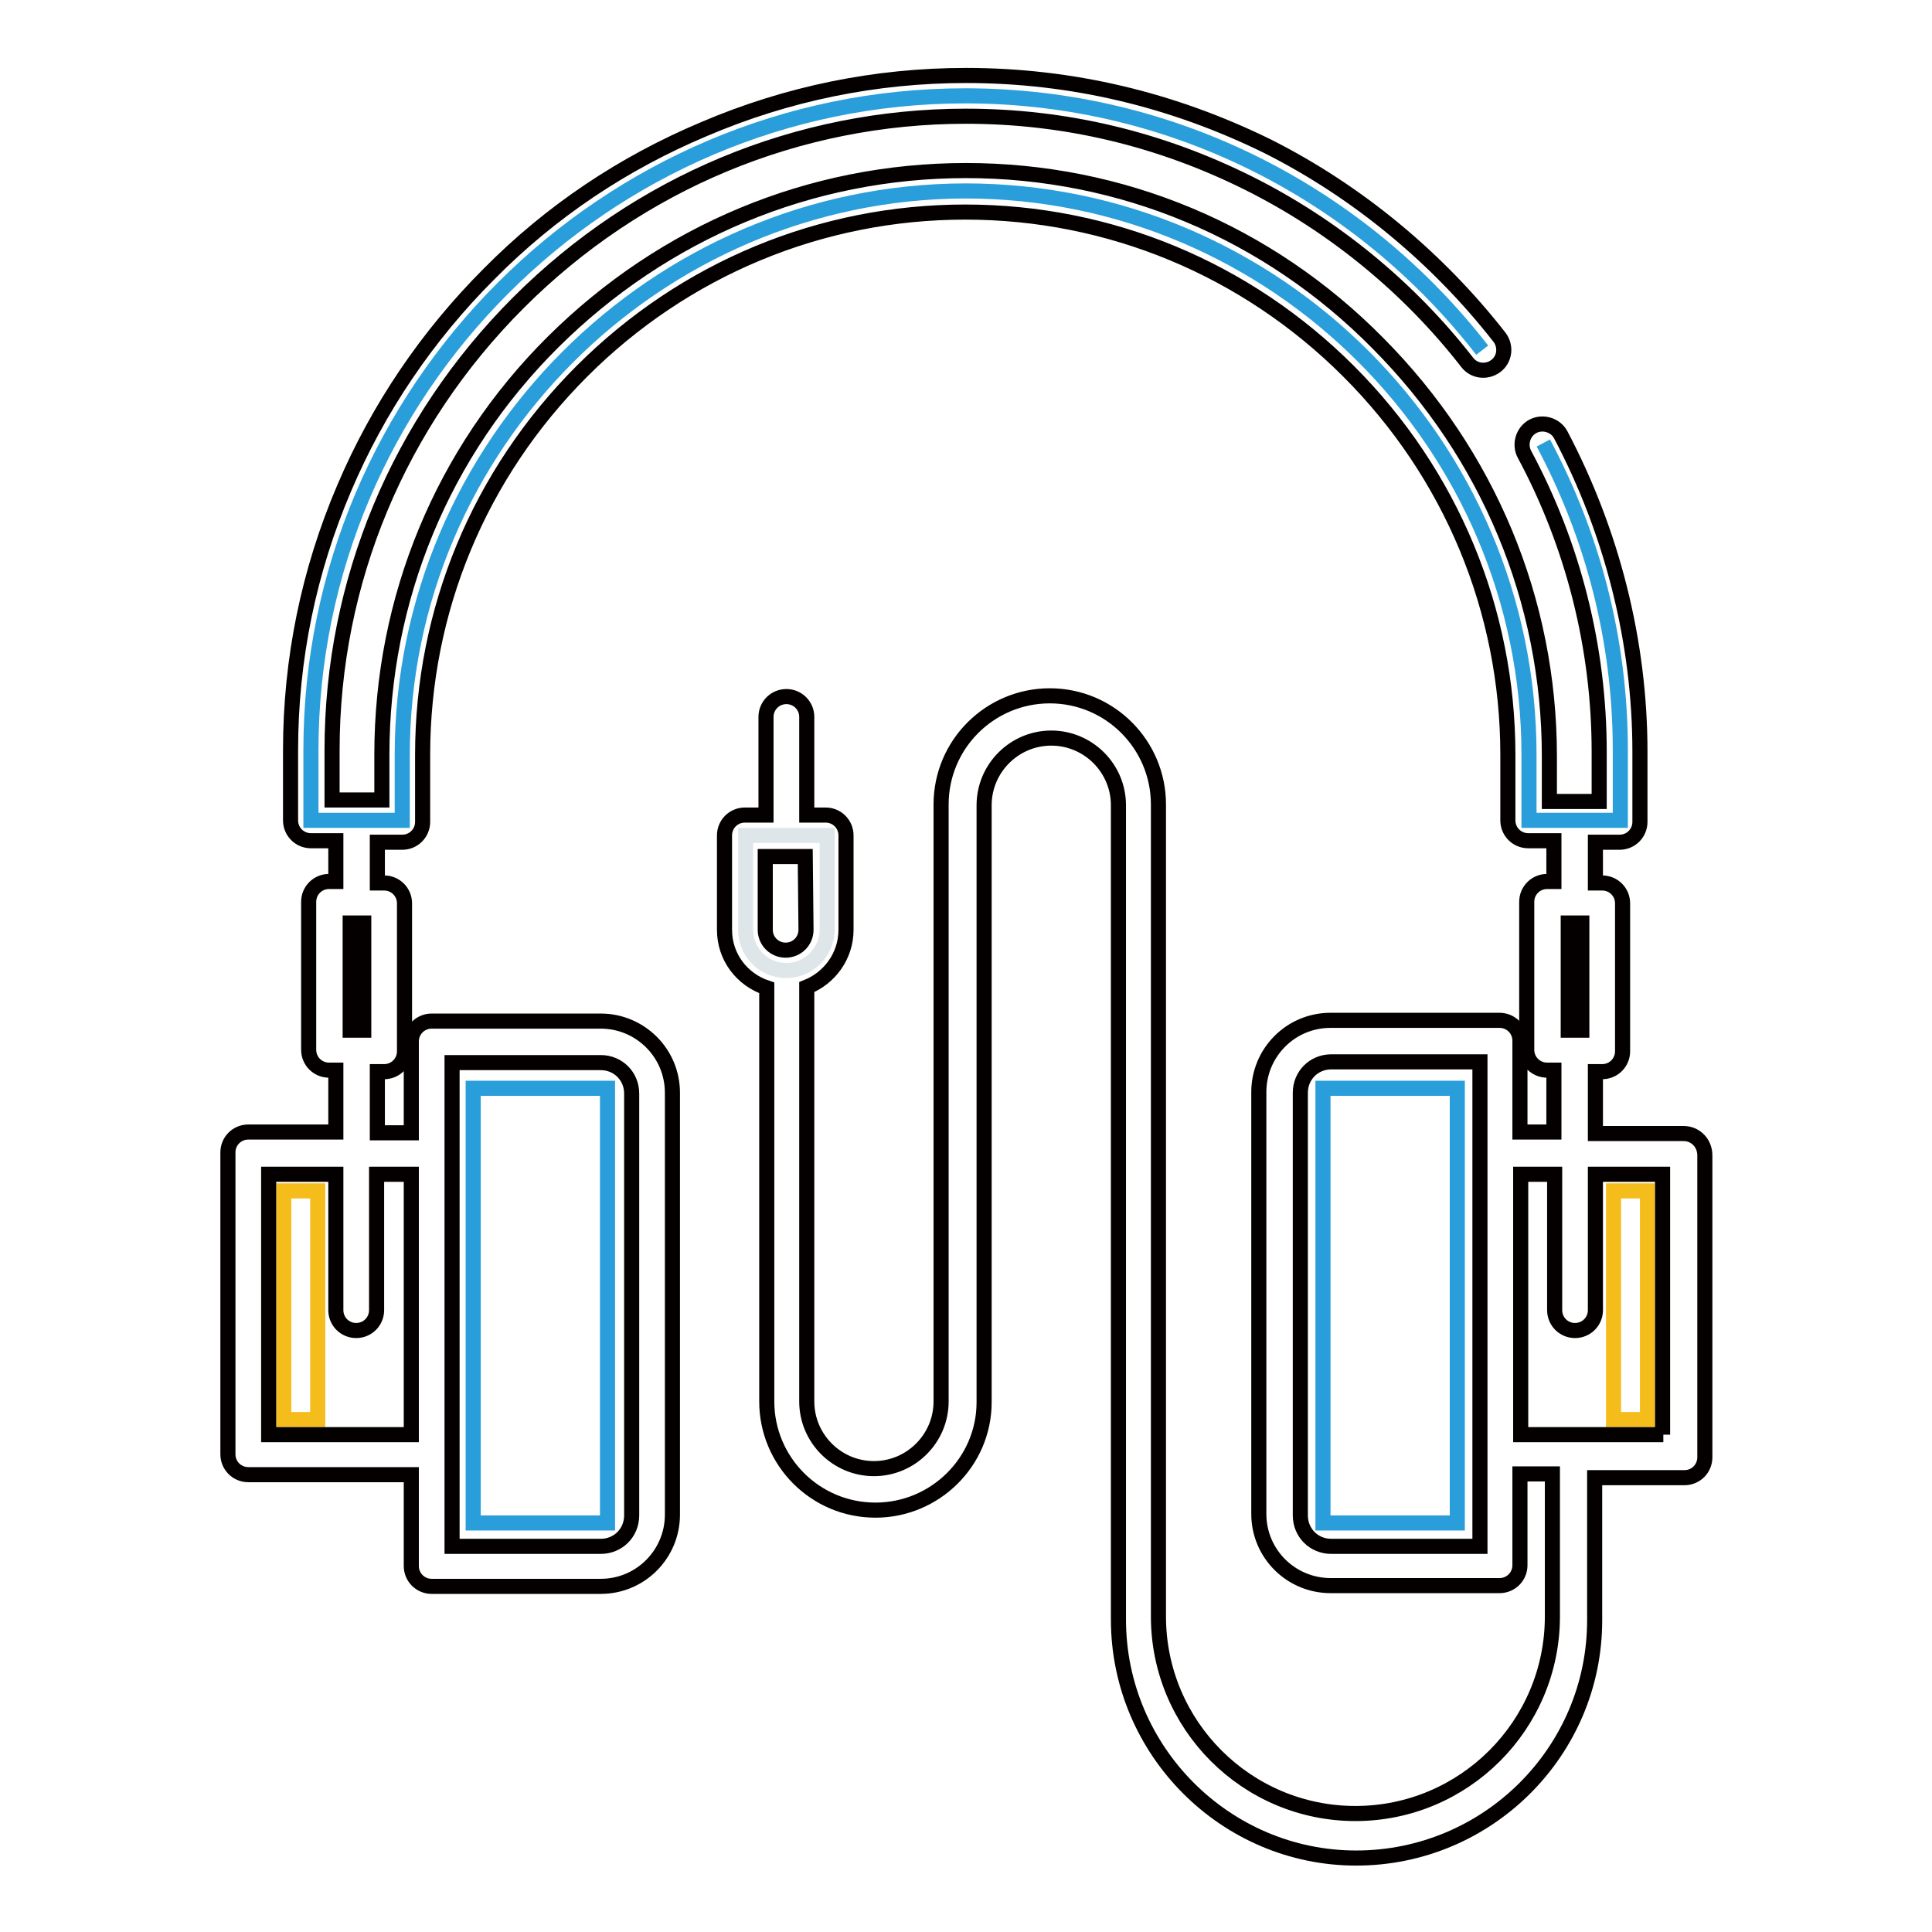
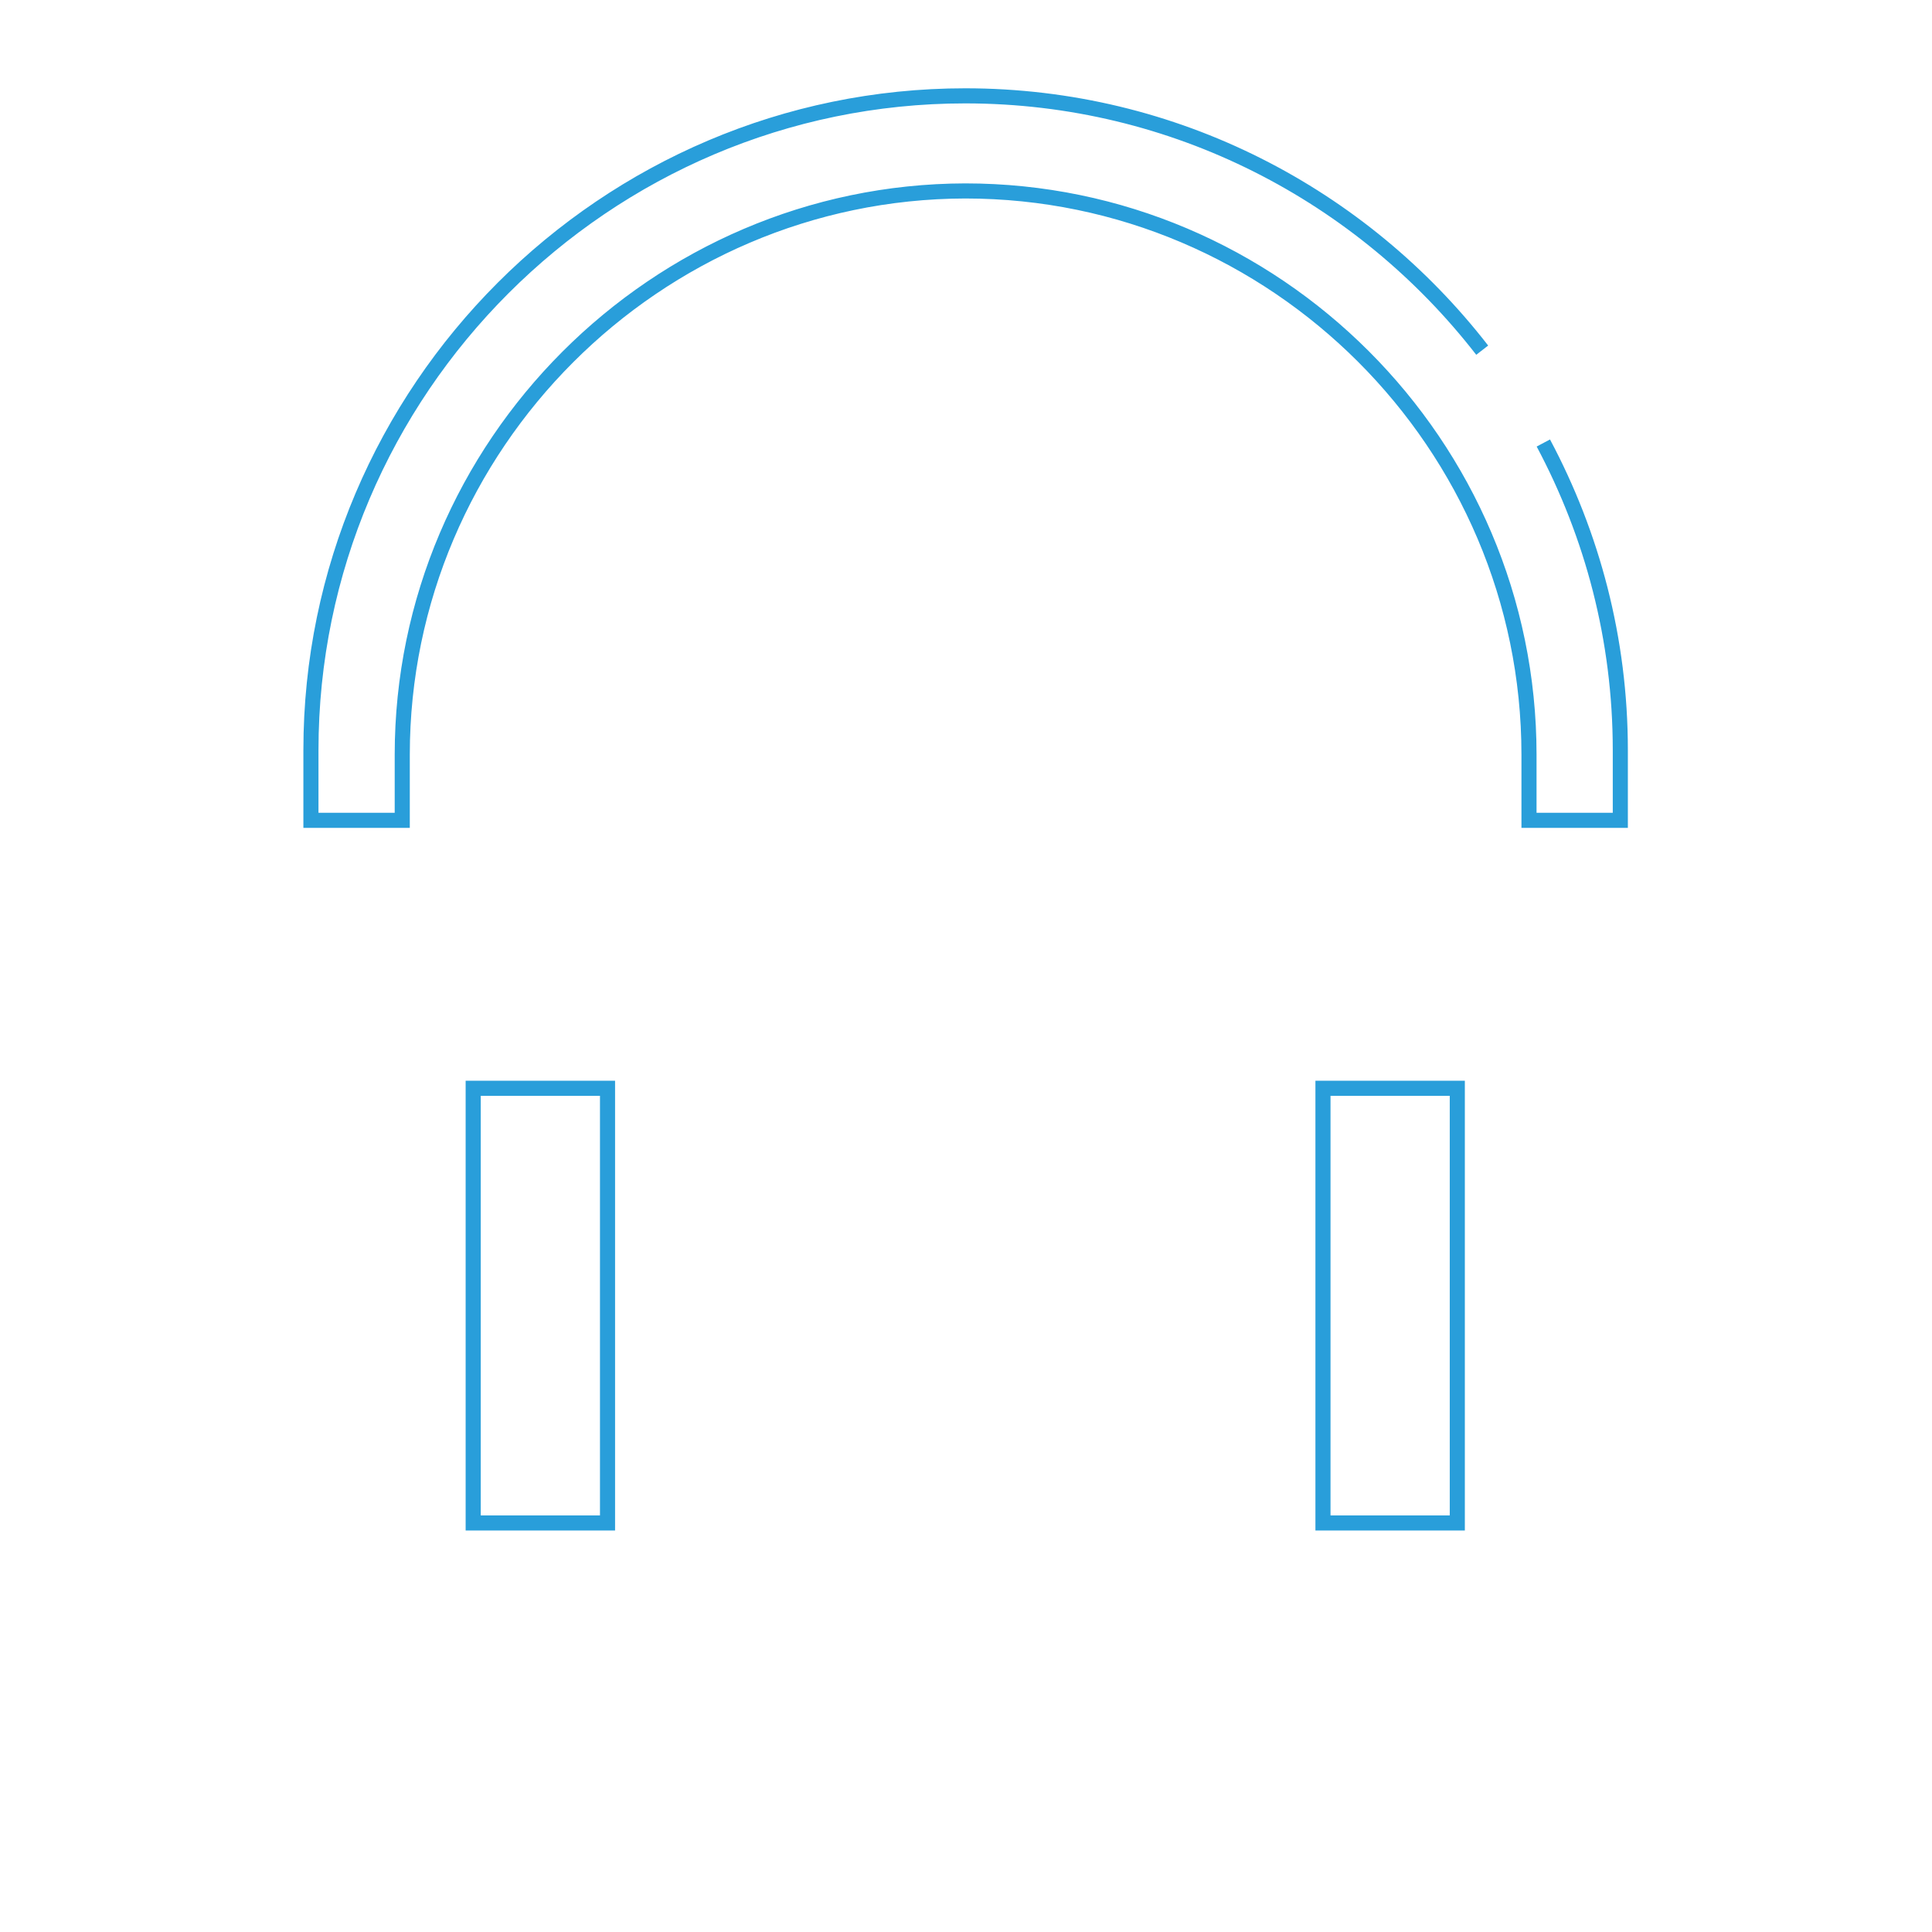
<svg xmlns="http://www.w3.org/2000/svg" version="1.1" x="0px" y="0px" viewBox="0 0 256 256" enable-background="new 0 0 256 256" xml:space="preserve">
  <g>
    <path stroke-width="2" fill-opacity="0" stroke="#299eda" d="M204.5,58.7c6.5,12.2,10.2,26,10.2,40.7v9.3h-12.1V100c0-41.1-33.6-74.7-74.7-74.7 C86.9,25.4,53.3,59,53.3,100v8.7H41.2v-9.3c0-47.7,39-86.7,86.7-86.7c27.8,0,52.6,13.2,68.5,33.7 M62.7,144.2h17.8v57.6H62.7V144.2 z M175.3,144.2h17.8v57.6h-17.8V144.2z" />
-     <path stroke-width="2" fill-opacity="0" stroke="#f5bd1b" d="M37.6,157.8h4.5v30.3h-4.5V157.8z M213.8,157.8h4.5v30.3h-4.5V157.8z" />
-     <path stroke-width="2" fill-opacity="0" stroke="#dfe6e9" d="M104.2,128.6c-3,0-5.4-2.4-5.4-5.4v-12.5h10.8v12.5C109.6,126.2,107.1,128.6,104.2,128.6z" />
-     <path stroke-width="2" fill-opacity="0" stroke="#040000" d="M223.1,150.2h-11.7V142h0.9c1.5,0,2.7-1.2,2.7-2.7v-19.6c0-1.5-1.2-2.7-2.7-2.7h-0.9v-5.4h3.2 c1.5,0,2.7-1.2,2.7-2.7v-9.3c0-14.6-3.7-29.1-10.5-42c-0.7-1.3-2.4-1.8-3.7-1.1c-1.3,0.7-1.8,2.4-1.1,3.7 c6.5,12.1,9.9,25.7,9.9,39.4v6.6h-6.6v-6c0-20.6-8.1-40-22.7-54.7C168,30.7,148.6,22.6,128,22.6c-20.6,0-40,8.1-54.7,22.7 S50.6,79.4,50.6,100v6h-6.6v-6.6c0-22.3,8.8-43.4,24.7-59.3c15.9-15.9,37-24.7,59.3-24.7c13.1,0,25.7,3,37.5,8.9 c11.2,5.6,21.2,13.8,28.9,23.7c0.9,1.2,2.6,1.4,3.8,0.5c1.2-0.9,1.4-2.6,0.5-3.8c-8.2-10.5-18.8-19.3-30.7-25.3 C155.4,13.2,142,10,128,10c-12,0-23.7,2.4-34.7,7.1C82.6,21.6,73,28,64.8,36.3c-8.2,8.2-14.7,17.8-19.2,28.4 c-4.7,11-7.1,22.7-7.1,34.7v9.3c0,1.5,1.2,2.7,2.7,2.7h3.3v5.4h-0.9c-1.5,0-2.7,1.2-2.7,2.7v19.6c0,1.5,1.2,2.7,2.7,2.7h0.9v8.2 H32.9c-1.5,0-2.7,1.2-2.7,2.7v40c0,1.5,1.2,2.7,2.7,2.7h21.6v12.1c0,1.5,1.2,2.7,2.7,2.7h22.4c5.3,0,9.5-4.3,9.5-9.5v-55.9 c0-5.3-4.3-9.5-9.5-9.5H57.2c-1.5,0-2.7,1.2-2.7,2.7v12.1H50V142h0.9c1.5,0,2.7-1.2,2.7-2.7v-19.6c0-1.5-1.2-2.7-2.7-2.7H50v-5.4 h3.3c1.5,0,2.7-1.2,2.7-2.7V100c0-19.1,7.5-37.2,21.1-50.8c13.6-13.6,31.7-21.1,50.8-21.1s37.2,7.5,50.8,21.1 c13.6,13.6,21.1,31.7,21.1,50.8v8.7c0,1.5,1.2,2.7,2.7,2.7h3.4v5.4h-0.9c-1.5,0-2.7,1.2-2.7,2.7v19.6c0,1.5,1.2,2.7,2.7,2.7h0.9 v8.2h-4.5v-12.1c0-1.5-1.2-2.7-2.7-2.7h-22.4c-5.3,0-9.5,4.3-9.5,9.5v55.9c0,5.3,4.3,9.5,9.5,9.5h22.4c1.5,0,2.7-1.2,2.7-2.7v-12.1 h4.3v18.9c0,14.4-11.7,26.1-26.1,26.1c-14.4,0-26.1-11.7-26.1-26.1V106.6c0-7.9-6.4-14.4-14.4-14.4c-7.9,0-14.4,6.4-14.4,14.4v79.1 c0,4.9-4,8.9-8.9,8.9c-4.9,0-8.9-4-8.9-8.9v-54.9c3-1.2,5.2-4.1,5.2-7.6v-12.5c0-1.5-1.2-2.7-2.7-2.7h-2.5V95 c0-1.5-1.2-2.7-2.7-2.7s-2.7,1.2-2.7,2.7V108h-2.8c-1.5,0-2.7,1.2-2.7,2.7v12.5c0,3.6,2.3,6.6,5.6,7.7v54.8 c0,7.9,6.4,14.4,14.4,14.4c7.9,0,14.4-6.4,14.4-14.3v-79.1c0-4.9,4-8.9,8.9-8.9c4.9,0,8.9,4,8.9,8.9v107.9 c0,17.4,14.2,31.6,31.5,31.6c17.4,0,31.6-14.1,31.6-31.5v-18.9h11.9c1.5,0,2.7-1.2,2.7-2.7v-40 C225.9,151.4,224.6,150.2,223.1,150.2z M59.9,192.8v-52h19.7c2.3,0,4.1,1.8,4.1,4.1v55.9c0,2.3-1.8,4.1-4.1,4.1H59.9V192.8z  M54.5,155.6v34.5H35.6v-34.5h8.9v18c0,1.5,1.2,2.7,2.7,2.7s2.7-1.2,2.7-2.7v-18H54.5z M46.4,122.3h1.8v14.2h-1.8V122.3z  M196.1,152.9v52h-19.7c-2.3,0-4.1-1.8-4.1-4.1v-56c0-2.3,1.8-4.1,4.1-4.1h19.7V152.9z M106.8,123.2c0,1.5-1.2,2.7-2.7,2.7 c-1.5,0-2.7-1.2-2.7-2.7v-9.7h5.3L106.8,123.2L106.8,123.2z M207.8,122.3h1.8v14.2h-1.8V122.3z M220.4,190.1h-18.9v-34.5h4.5v18 c0,1.5,1.2,2.7,2.7,2.7c1.5,0,2.7-1.2,2.7-2.7v-18h8.9V190.1L220.4,190.1z" />
  </g>
</svg>